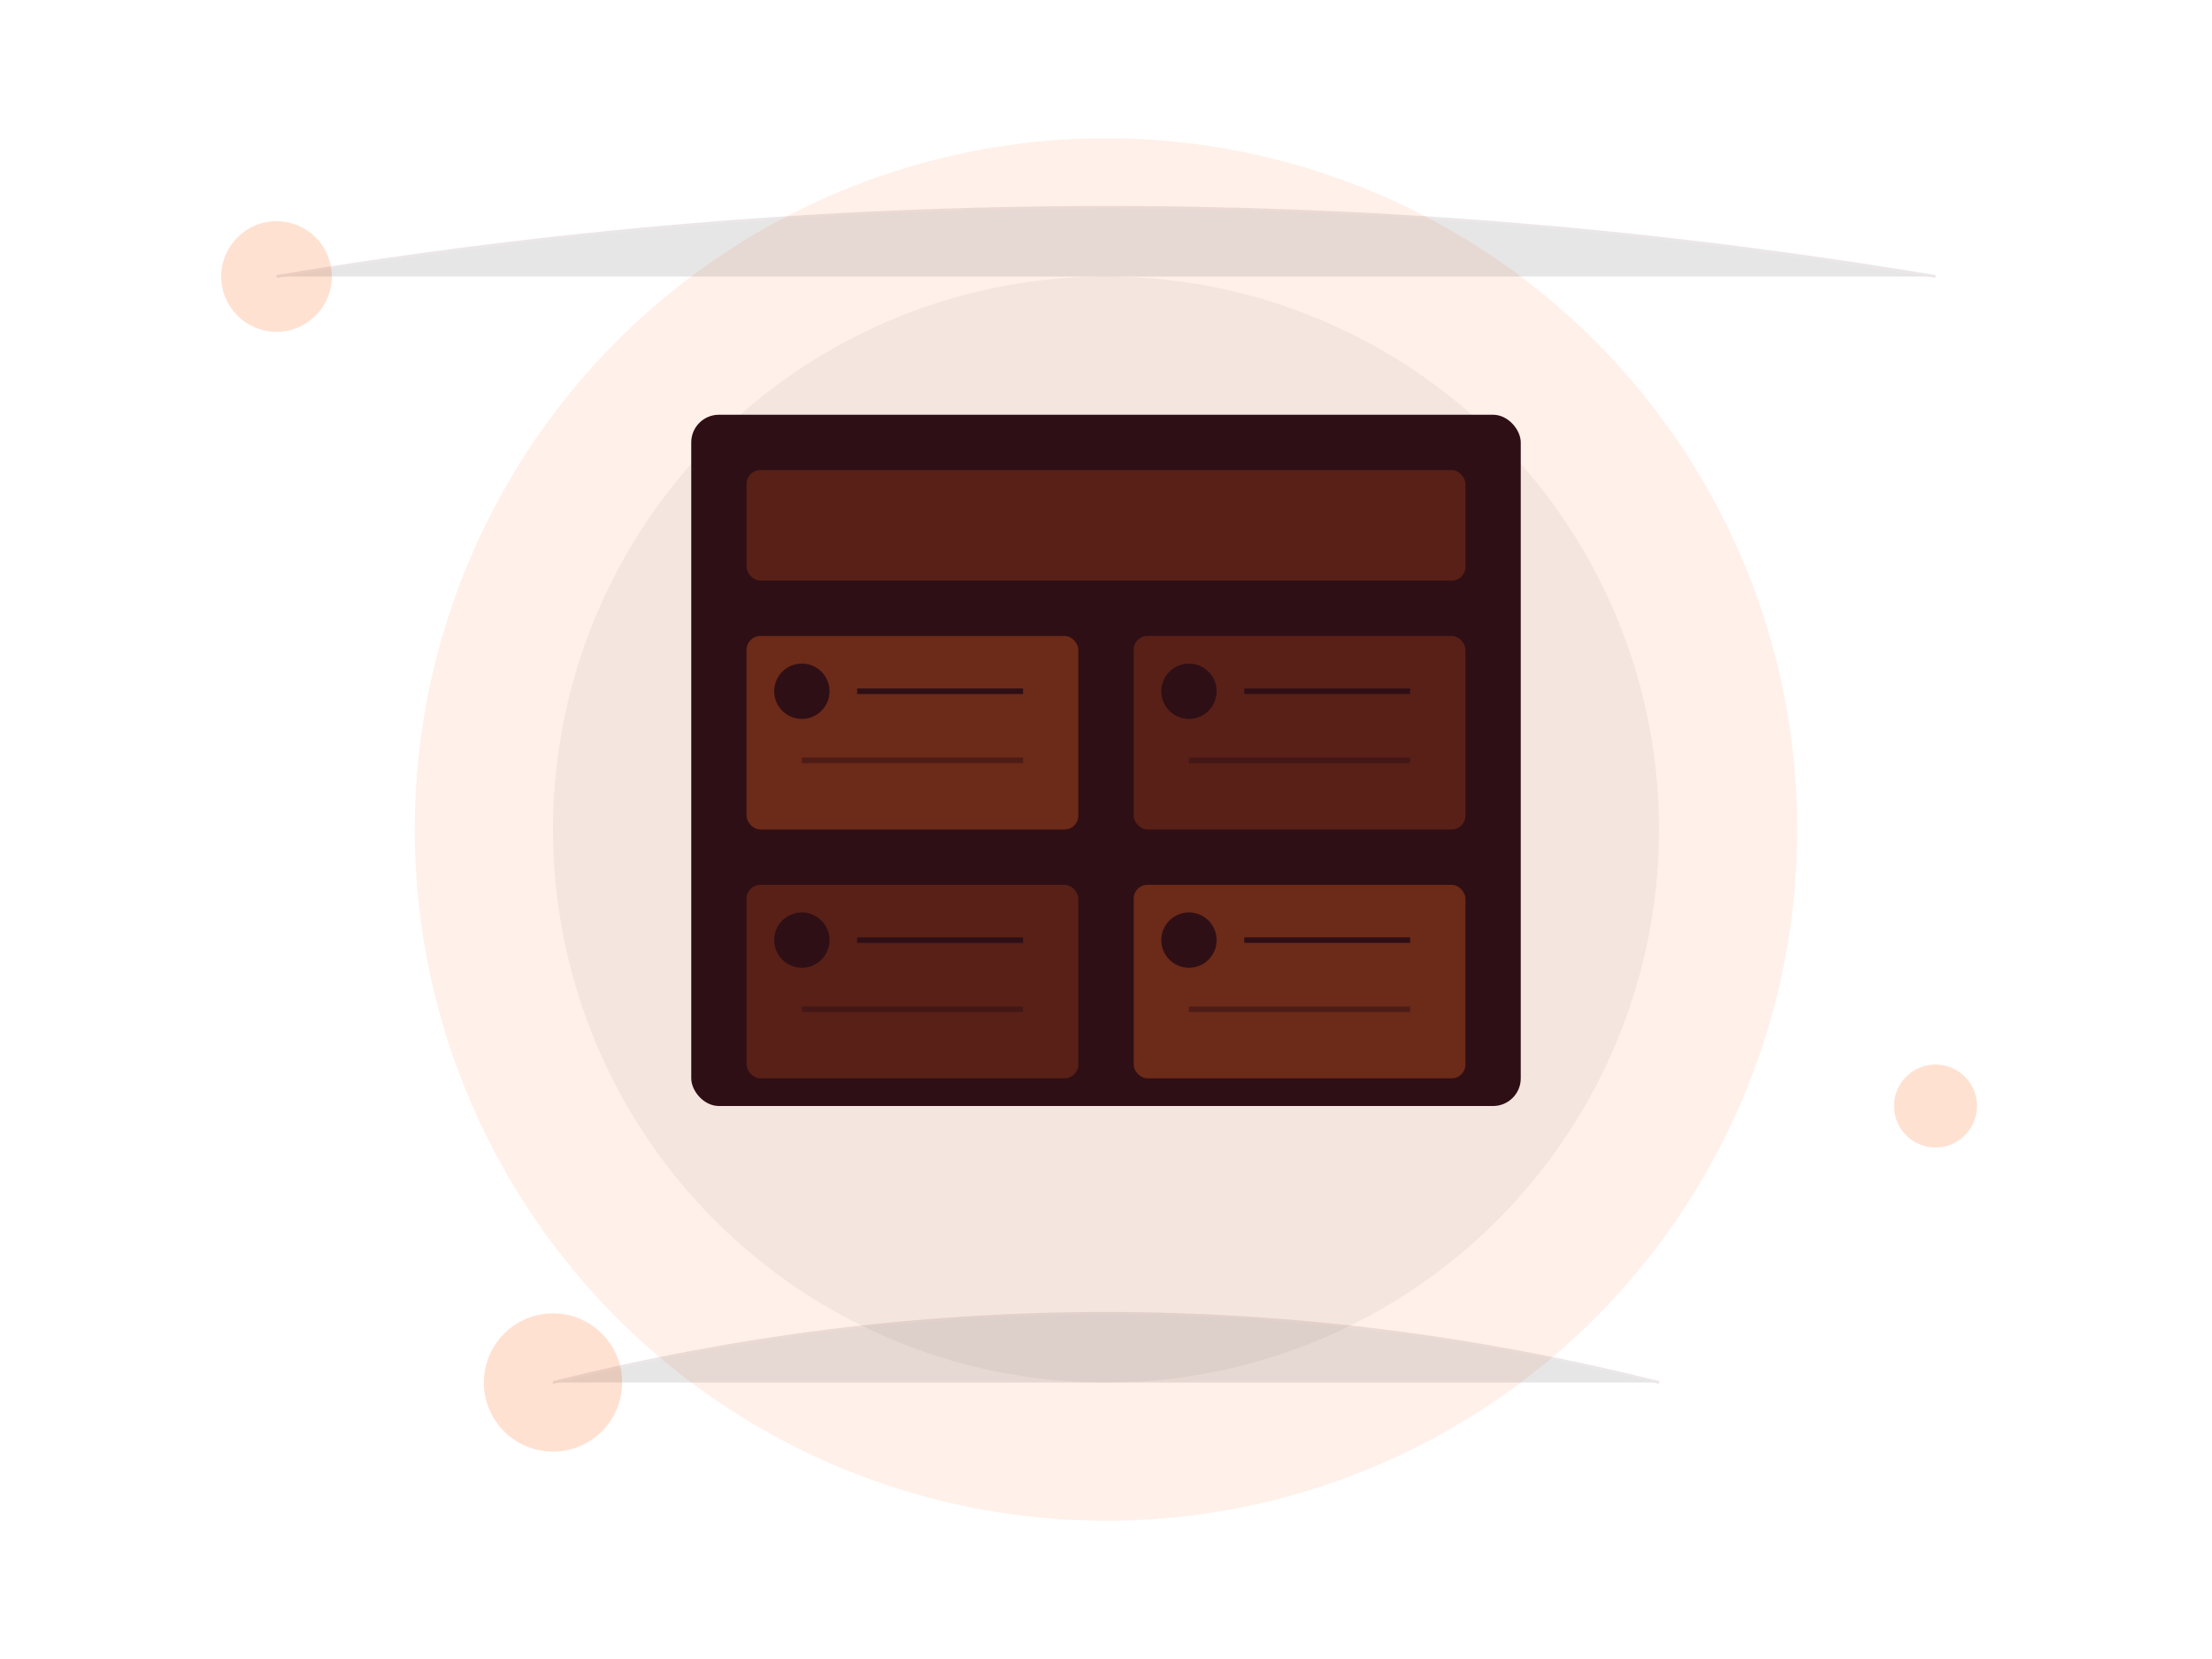
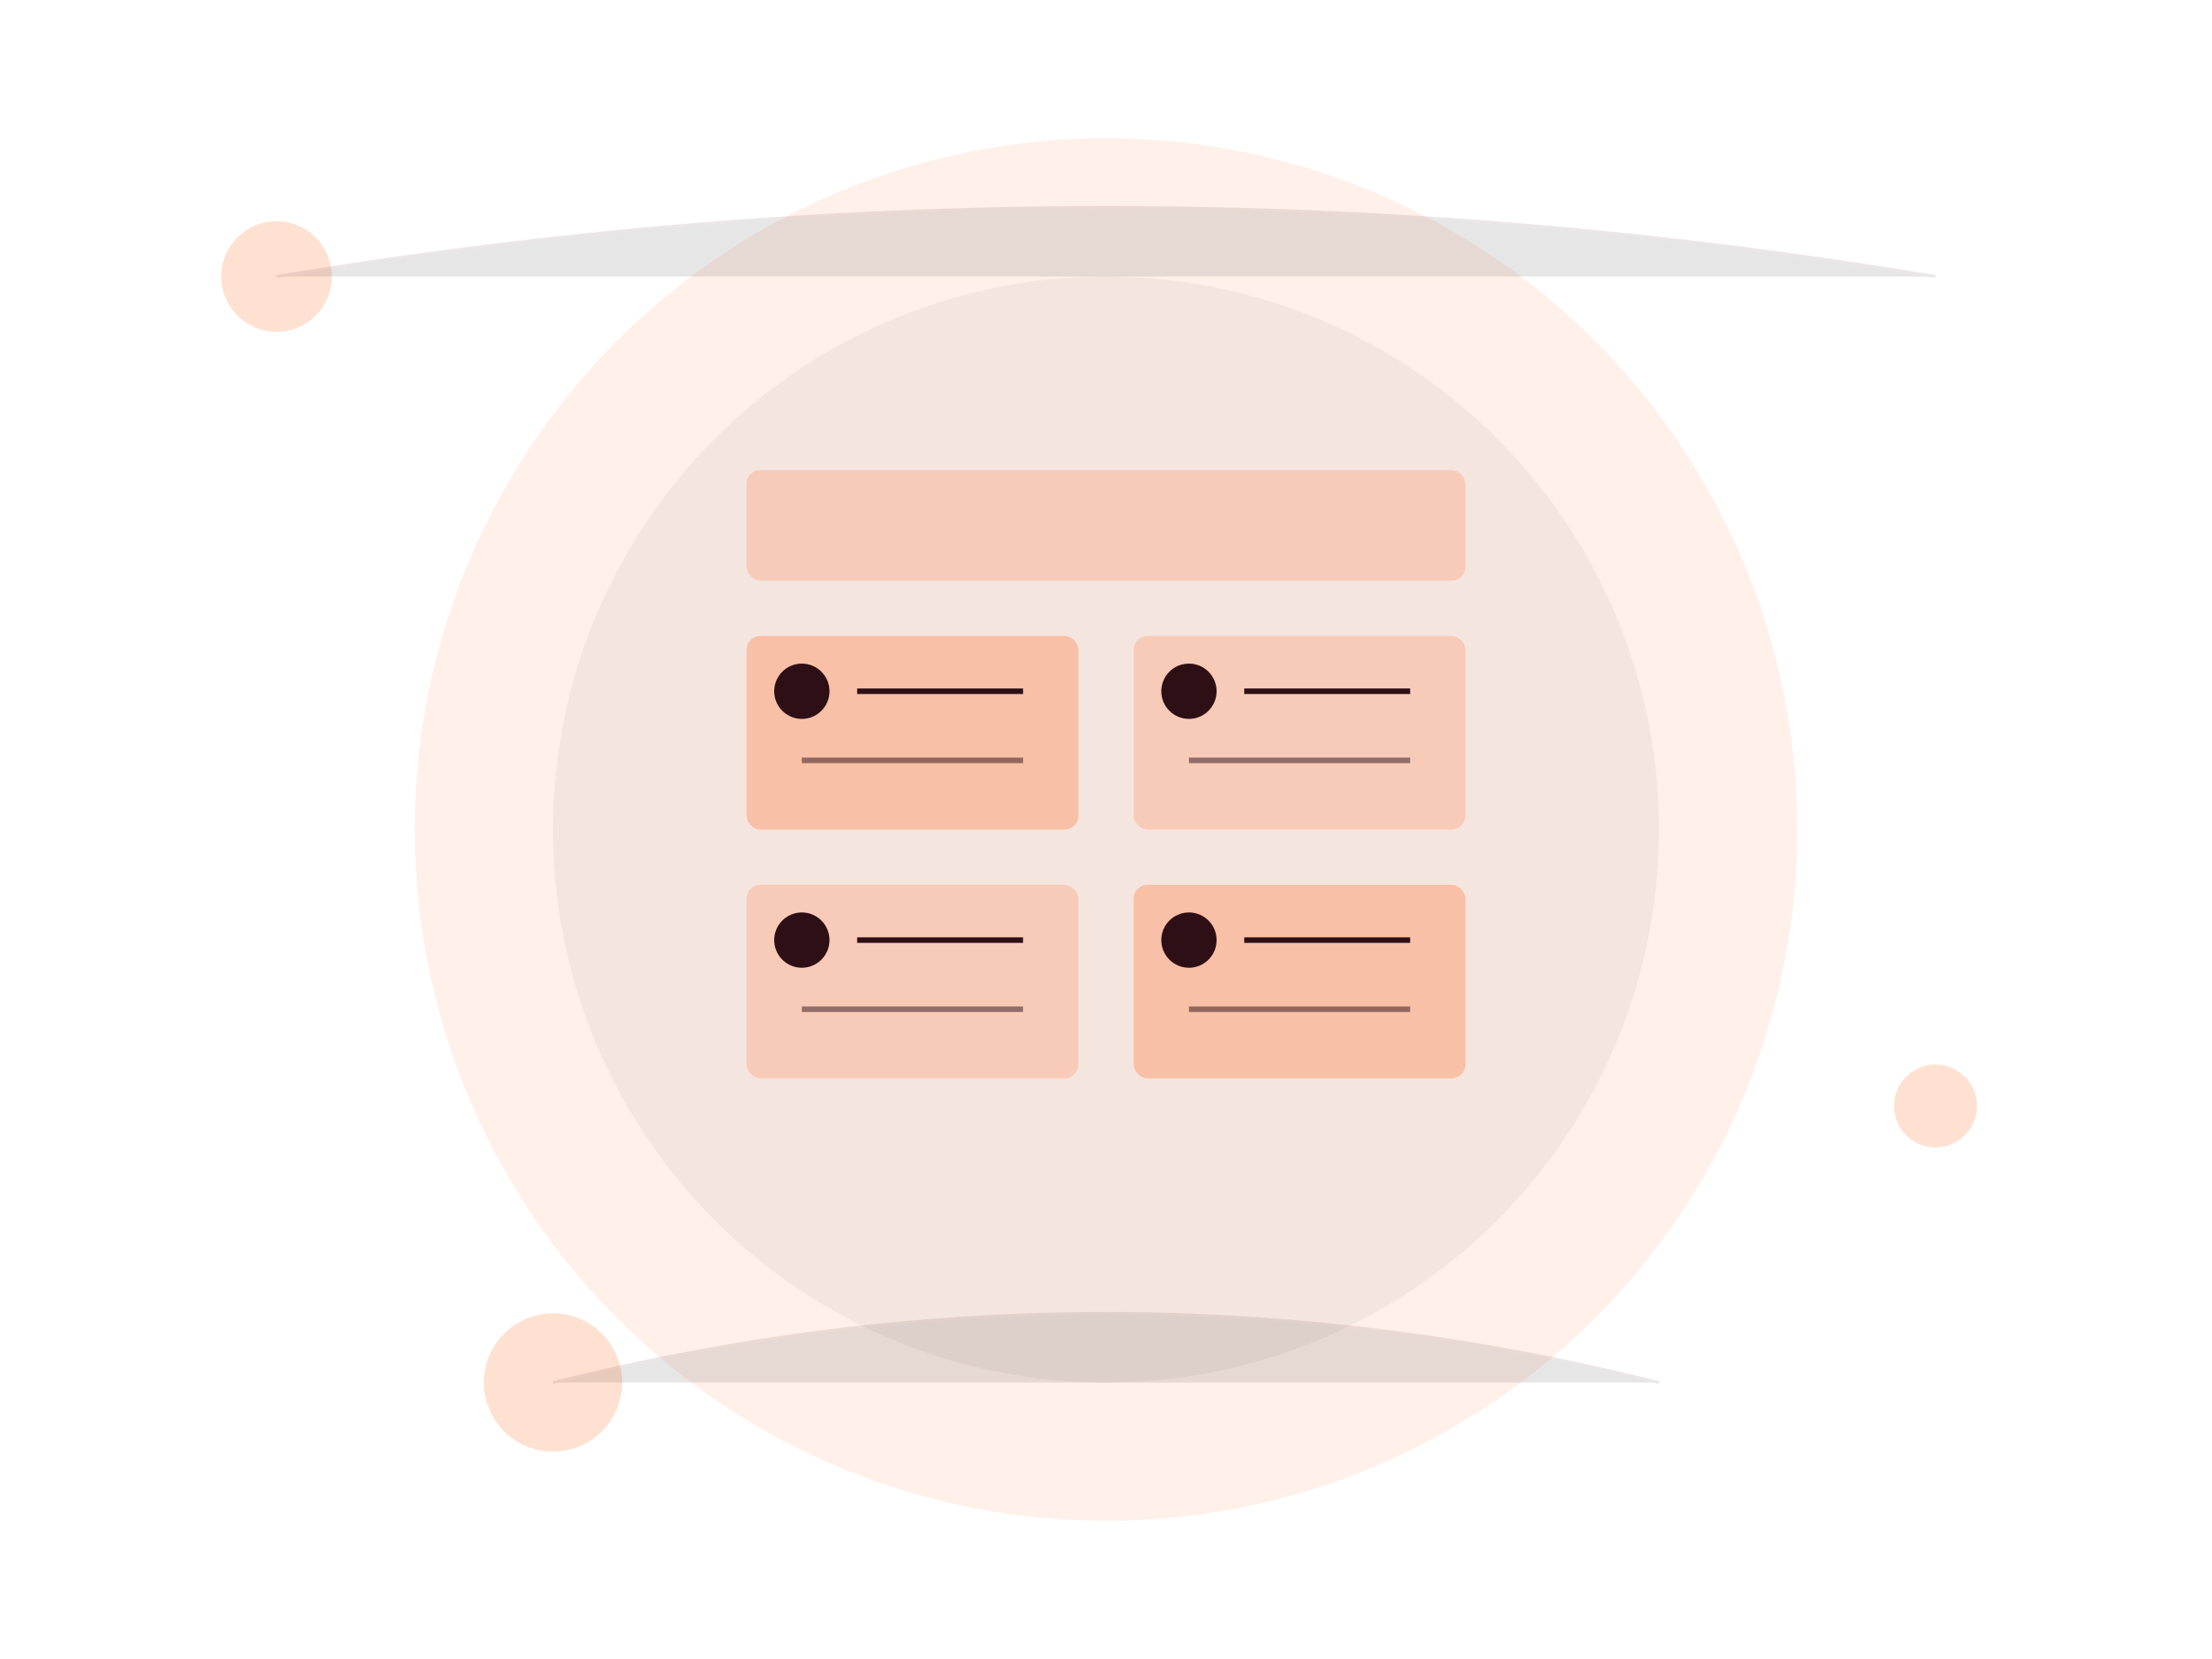
<svg xmlns="http://www.w3.org/2000/svg" width="800" height="600" viewBox="0 0 800 600">
  <circle cx="400" cy="300" r="250" fill="#ff671f" opacity="0.1" />
  <circle cx="400" cy="300" r="200" fill="#2e0f15" opacity="0.05" />
  <g transform="translate(250,150)">
-     <rect x="0" y="0" width="300" height="250" rx="10" fill="#2e0f15" />
    <rect x="20" y="20" width="260" height="40" rx="5" fill="#ff671f" opacity="0.2" />
    <g transform="translate(20,80)">
      <rect x="0" y="0" width="120" height="70" rx="5" fill="#ff671f" opacity="0.3" />
      <circle cx="20" cy="20" r="10" fill="#2e0f15" />
      <line x1="40" y1="20" x2="100" y2="20" stroke="#2e0f15" stroke-width="2" />
      <line x1="20" y1="45" x2="100" y2="45" stroke="#2e0f15" stroke-width="2" opacity="0.5" />
      <rect x="140" y="0" width="120" height="70" rx="5" fill="#ff671f" opacity="0.2" />
      <circle cx="160" cy="20" r="10" fill="#2e0f15" />
      <line x1="180" y1="20" x2="240" y2="20" stroke="#2e0f15" stroke-width="2" />
      <line x1="160" y1="45" x2="240" y2="45" stroke="#2e0f15" stroke-width="2" opacity="0.5" />
      <rect x="0" y="90" width="120" height="70" rx="5" fill="#ff671f" opacity="0.2" />
      <circle cx="20" cy="110" r="10" fill="#2e0f15" />
      <line x1="40" y1="110" x2="100" y2="110" stroke="#2e0f15" stroke-width="2" />
      <line x1="20" y1="135" x2="100" y2="135" stroke="#2e0f15" stroke-width="2" opacity="0.5" />
      <rect x="140" y="90" width="120" height="70" rx="5" fill="#ff671f" opacity="0.3" />
      <circle cx="160" cy="110" r="10" fill="#2e0f15" />
      <line x1="180" y1="110" x2="240" y2="110" stroke="#2e0f15" stroke-width="2" />
      <line x1="160" y1="135" x2="240" y2="135" stroke="#2e0f15" stroke-width="2" opacity="0.5" />
    </g>
  </g>
  <g fill="#ff671f" opacity="0.2">
    <circle cx="100" cy="100" r="20" />
    <circle cx="700" cy="400" r="15" />
    <circle cx="200" cy="500" r="25" />
  </g>
  <g stroke="#2e0f15" stroke-width="1" opacity="0.1">
    <path d="M100,100 Q400,50 700,100" />
    <path d="M200,500 Q400,450 600,500" />
  </g>
</svg>